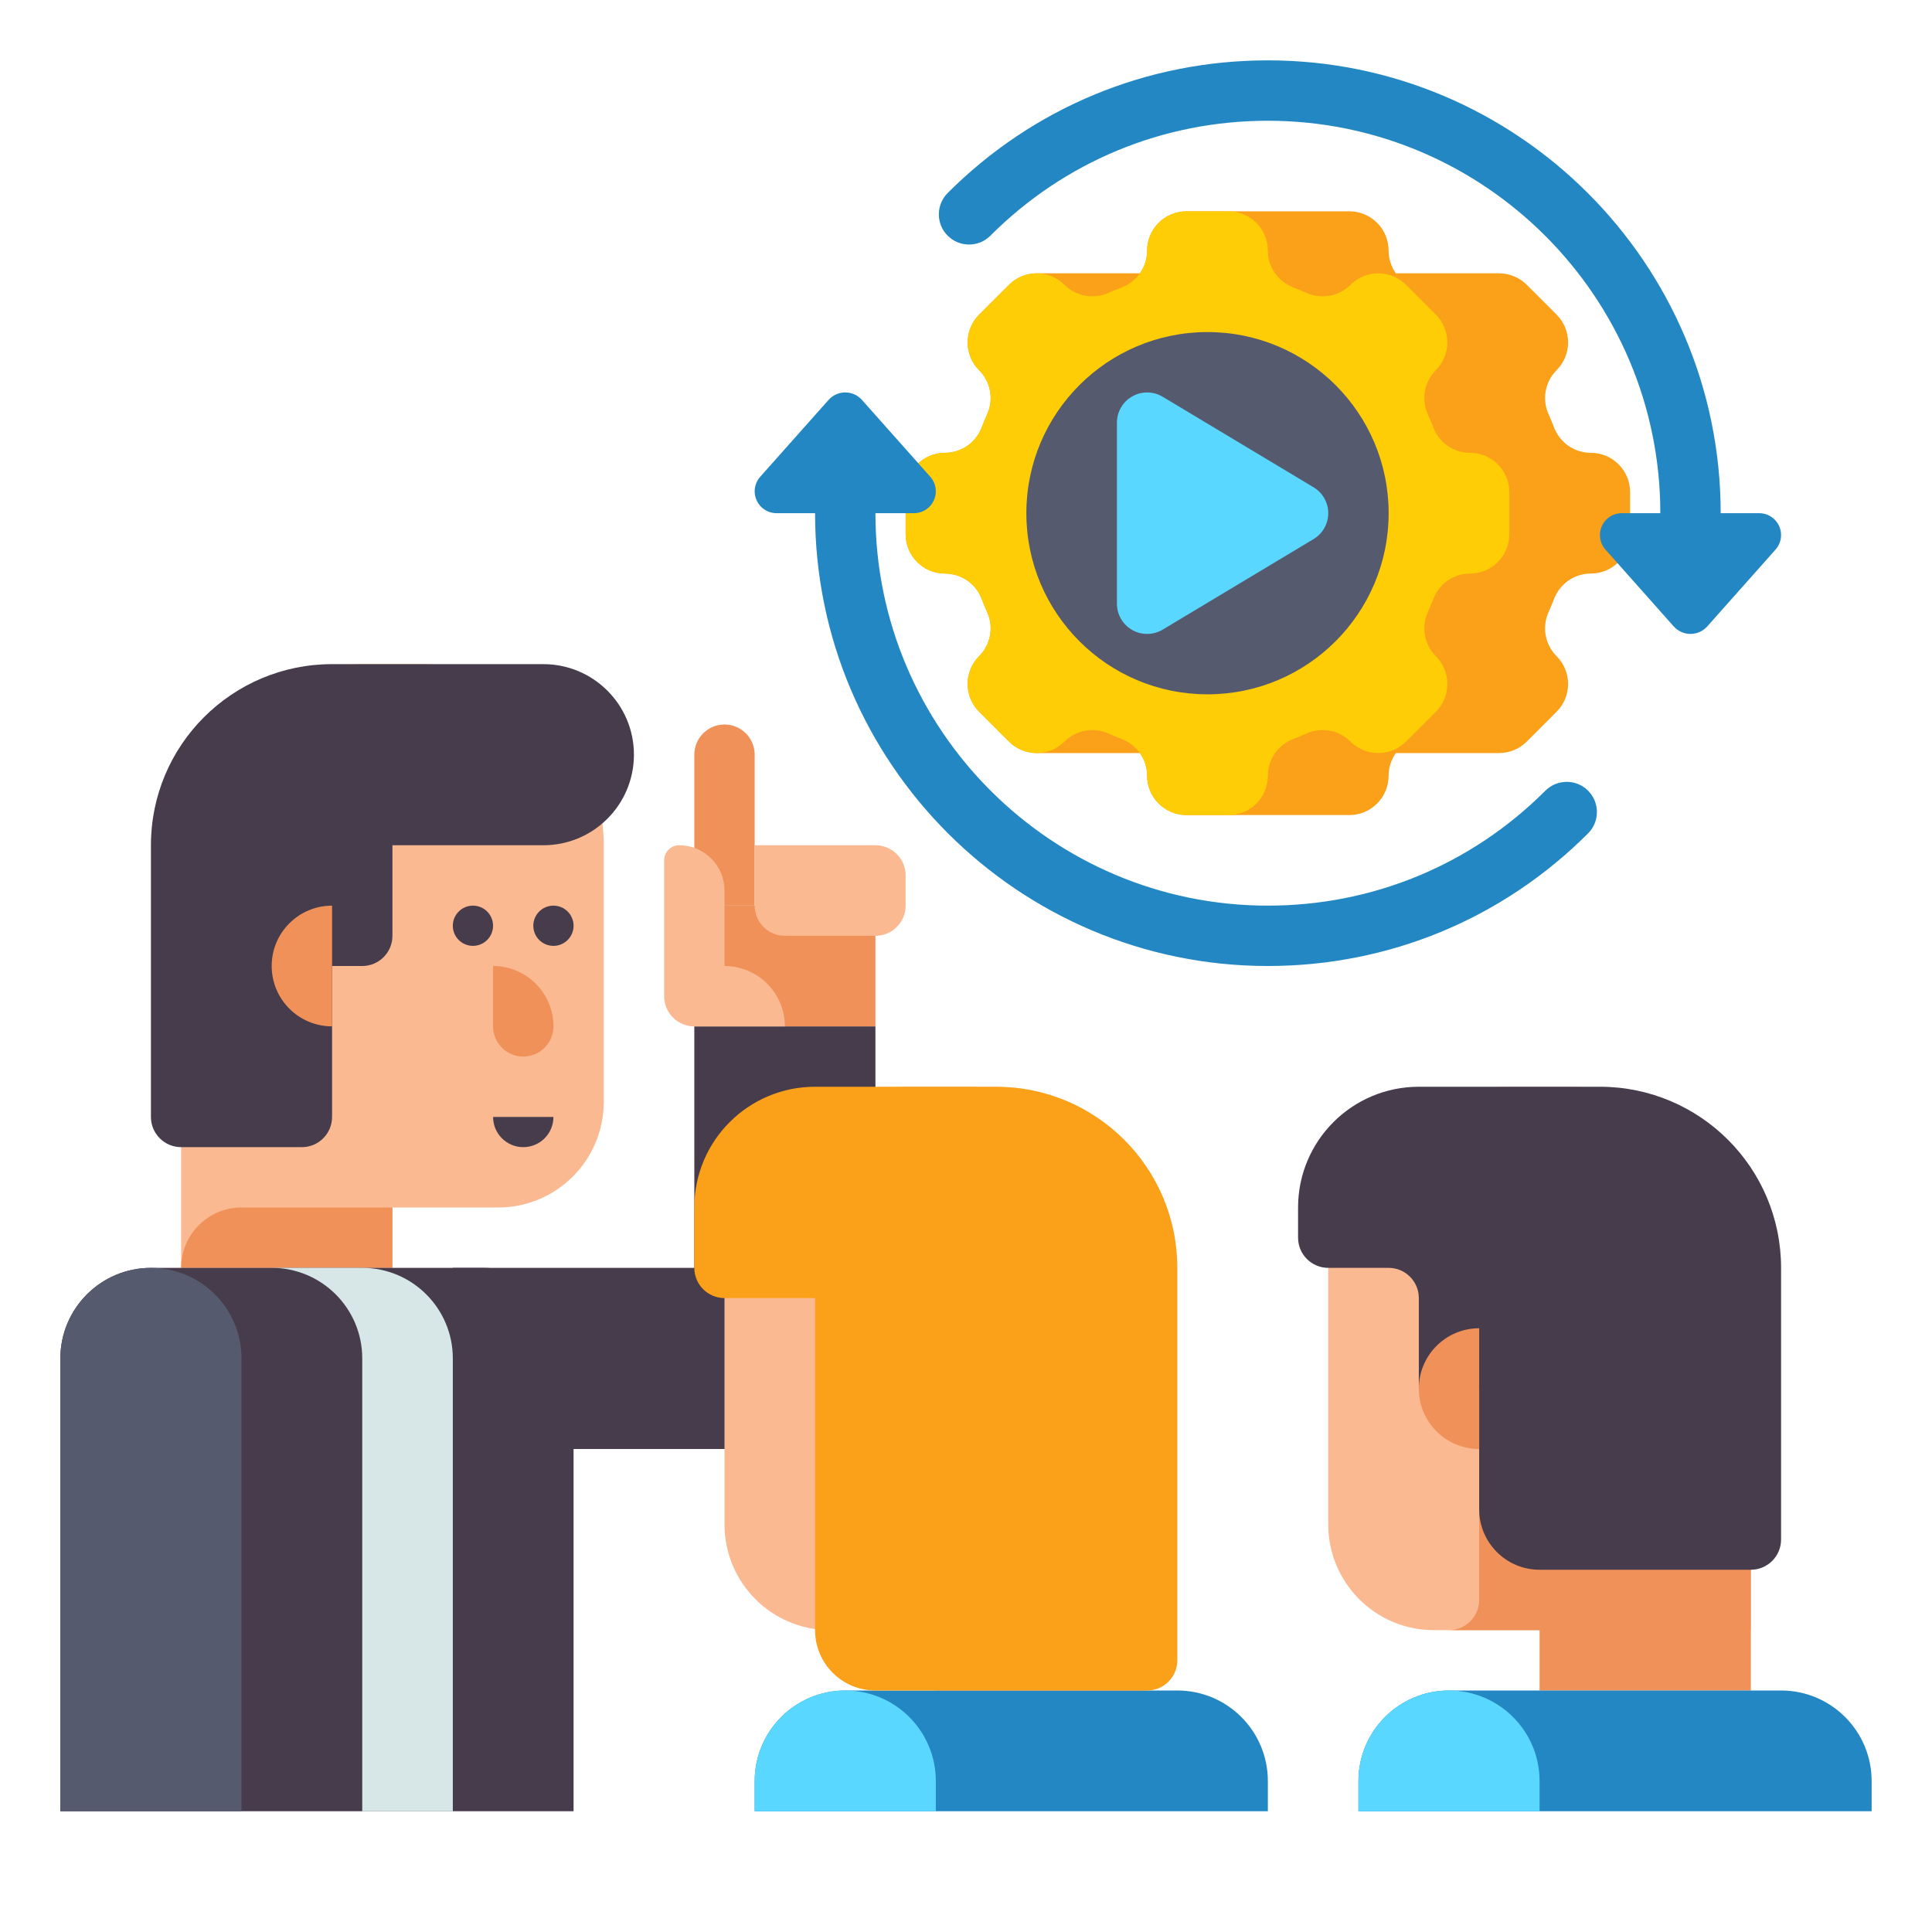
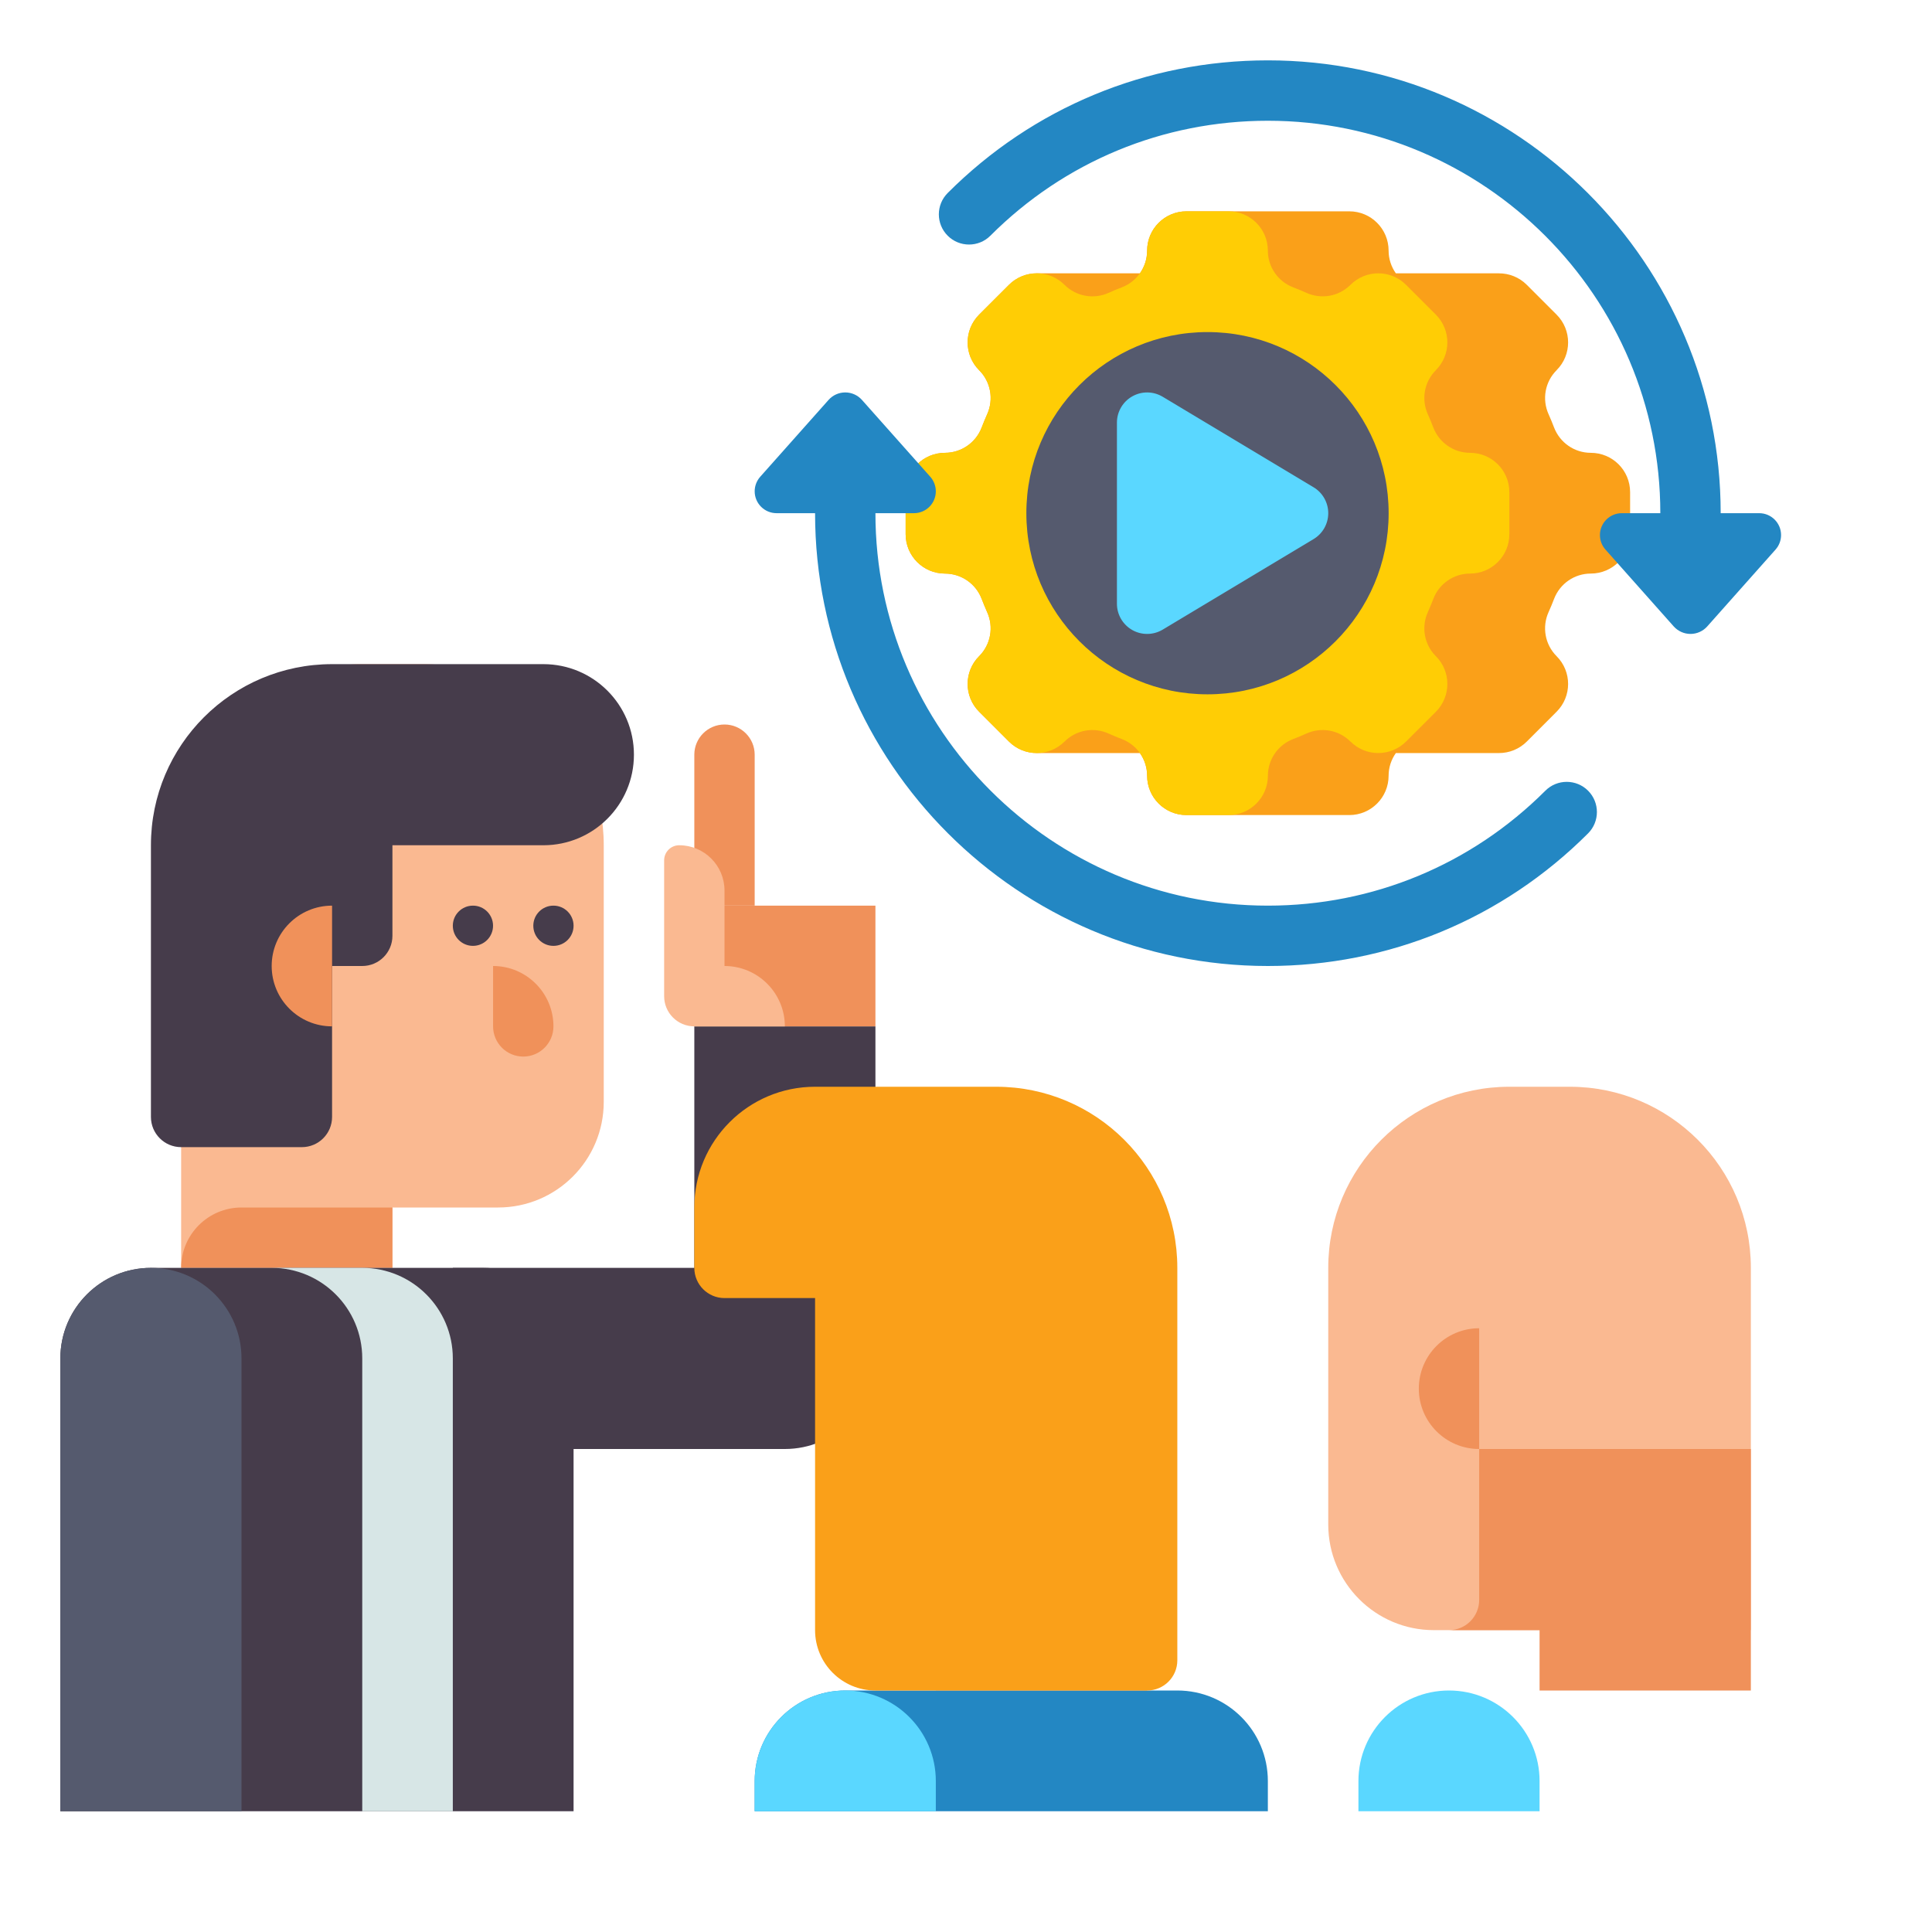
<svg xmlns="http://www.w3.org/2000/svg" width="50" height="50" viewBox="0 0 50 50" fill="none">
  <path d="M10.938 17.188H9.375C6.786 17.188 4.688 19.286 4.688 21.875V32.812H10.156V31.25H12.891C14.401 31.25 15.625 30.026 15.625 28.516V21.875C15.625 19.286 13.526 17.188 10.938 17.188Z" fill="#FAB991" />
  <path d="M20.312 37.5H11.719V32.812H17.969V26.562H22.656V35.156C22.656 36.451 21.607 37.5 20.312 37.5Z" fill="#463C4B" />
  <path d="M12.24 24.479C12.527 24.479 12.76 24.246 12.76 23.958C12.76 23.671 12.527 23.438 12.24 23.438C11.952 23.438 11.719 23.671 11.719 23.958C11.719 24.246 11.952 24.479 12.24 24.479Z" fill="#463C4B" />
  <path d="M14.323 24.479C14.611 24.479 14.844 24.246 14.844 23.958C14.844 23.671 14.611 23.438 14.323 23.438C14.035 23.438 13.802 23.671 13.802 23.958C13.802 24.246 14.035 24.479 14.323 24.479Z" fill="#463C4B" />
  <path d="M13.542 27.344C13.11 27.344 12.761 26.994 12.761 26.562V25C13.623 25 14.323 25.7 14.323 26.562C14.323 26.994 13.973 27.344 13.542 27.344Z" fill="#F0915A" />
-   <path d="M13.542 29.688C13.11 29.688 12.761 29.338 12.761 28.906H14.323C14.323 29.338 13.973 29.688 13.542 29.688Z" fill="#463C4B" />
  <path d="M14.062 17.188H8.594C6.005 17.188 3.906 19.286 3.906 21.875V28.906C3.906 29.338 4.256 29.688 4.688 29.688H7.812C8.244 29.688 8.594 29.338 8.594 28.906V25H9.375C9.806 25 10.156 24.65 10.156 24.219V21.875H14.062C15.357 21.875 16.406 20.826 16.406 19.531C16.406 18.237 15.357 17.188 14.062 17.188Z" fill="#463C4B" />
  <path d="M8.594 26.562V23.438C7.731 23.438 7.031 24.137 7.031 25C7.031 25.863 7.731 26.562 8.594 26.562Z" fill="#F0915A" />
  <path d="M10.156 31.25H6.25C5.387 31.25 4.688 31.95 4.688 32.812H10.156V31.25Z" fill="#F0915A" />
  <path d="M12.5 32.812H3.906C2.612 32.812 1.562 33.862 1.562 35.156V46.875H14.844V35.156C14.844 33.862 13.794 32.812 12.5 32.812Z" fill="#463C4B" />
  <path d="M9.375 32.812H7.031C8.326 32.812 9.375 33.862 9.375 35.156V46.875H11.719V35.156C11.719 33.862 10.669 32.812 9.375 32.812Z" fill="#D7E6E6" />
  <path d="M3.906 32.812C2.612 32.812 1.562 33.862 1.562 35.156V46.875H6.25V35.156C6.25 33.862 5.201 32.812 3.906 32.812Z" fill="#555A6E" />
  <path d="M17.969 23.438H22.656V26.562H17.969V23.438Z" fill="#F0915A" />
  <path d="M18.75 18.75C18.319 18.75 17.969 19.1 17.969 19.531V23.438H19.531V19.531C19.531 19.1 19.181 18.75 18.75 18.75Z" fill="#F0915A" />
-   <path d="M22.656 24.219H20.312C19.881 24.219 19.531 23.869 19.531 23.438V21.875H22.656C23.088 21.875 23.438 22.225 23.438 22.656V23.438C23.438 23.869 23.088 24.219 22.656 24.219Z" fill="#FAB991" />
  <path d="M18.75 25V23.047C18.75 22.4 18.225 21.875 17.578 21.875C17.362 21.875 17.188 22.05 17.188 22.266V25.781C17.188 26.213 17.537 26.562 17.969 26.562H20.312C20.312 25.7 19.613 25 18.75 25Z" fill="#FAB991" />
  <path d="M37.109 42.188H45.312V32.812C45.312 30.224 43.214 28.125 40.625 28.125H39.062C36.474 28.125 34.375 30.224 34.375 32.812V39.453C34.375 40.963 35.599 42.188 37.109 42.188Z" fill="#FAB991" />
  <path d="M38.281 37.5H45.312V43.75H39.844V42.188H37.5C37.931 42.188 38.281 41.838 38.281 41.406V37.5Z" fill="#F0915A" />
-   <path d="M36.719 35.938V33.594C36.719 33.162 36.369 32.812 35.938 32.812H34.375C33.944 32.812 33.594 32.463 33.594 32.031V31.25C33.594 29.524 34.993 28.125 36.719 28.125H41.406C43.995 28.125 46.094 30.224 46.094 32.812V39.844C46.094 40.275 45.744 40.625 45.312 40.625H39.844C38.981 40.625 38.281 39.925 38.281 39.062V35.938H36.719Z" fill="#463C4B" />
-   <path d="M37.5 43.75H46.094C47.388 43.75 48.438 44.799 48.438 46.094V46.875H35.156V46.094C35.156 44.799 36.206 43.75 37.5 43.75Z" fill="#2387C3" />
  <path d="M37.5 43.75C36.206 43.75 35.156 44.799 35.156 46.094V46.875H39.844V46.094C39.844 44.799 38.794 43.75 37.5 43.75Z" fill="#5AD7FF" />
  <path d="M38.281 37.5V34.375C37.418 34.375 36.719 35.075 36.719 35.938C36.719 36.8 37.418 37.5 38.281 37.5Z" fill="#F0915A" />
-   <path d="M21.484 42.188H29.688V32.812C29.688 30.224 27.589 28.125 25 28.125H23.438C20.849 28.125 18.75 30.224 18.75 32.812V39.453C18.75 40.963 19.974 42.188 21.484 42.188Z" fill="#FAB991" />
  <path d="M29.688 43.75H24.219V42.188H29.688V43.75Z" fill="#FAB991" />
  <path d="M21.875 43.75H30.469C31.763 43.75 32.812 44.799 32.812 46.094V46.875H19.531V46.094C19.531 44.799 20.581 43.75 21.875 43.75Z" fill="#2387C3" />
  <path d="M21.875 43.75C20.581 43.75 19.531 44.799 19.531 46.094V46.875H24.219V46.094C24.219 44.799 23.169 43.75 21.875 43.75Z" fill="#5AD7FF" />
  <path d="M21.094 35.938V33.594H18.75C18.319 33.594 17.969 33.244 17.969 32.812V31.25C17.969 29.524 19.368 28.125 21.094 28.125H25.781C28.37 28.125 30.469 30.224 30.469 32.812V42.969C30.469 43.4 30.119 43.75 29.688 43.75H22.656C21.793 43.75 21.094 43.05 21.094 42.188V37.5V35.938Z" fill="#FAA019" />
  <path d="M41.17 11.719C40.747 11.719 40.37 11.457 40.219 11.063C40.175 10.947 40.128 10.834 40.078 10.722C39.903 10.335 39.984 9.882 40.284 9.582L40.284 9.581C40.682 9.184 40.682 8.54 40.284 8.142L39.514 7.372C39.315 7.173 39.055 7.074 38.794 7.074H36.125C36.006 6.906 35.937 6.702 35.937 6.487C35.937 5.924 35.482 5.469 34.92 5.469H30.705C30.143 5.469 29.687 5.924 29.687 6.487C29.687 6.702 29.619 6.906 29.5 7.074H26.831C26.57 7.074 26.31 7.173 26.111 7.372L25.34 8.142C24.943 8.54 24.943 9.184 25.34 9.581L25.341 9.582C25.641 9.882 25.722 10.335 25.547 10.722C25.497 10.834 25.45 10.947 25.406 11.063C25.255 11.457 24.878 11.719 24.455 11.719C23.893 11.719 23.438 12.174 23.438 12.736V13.826C23.438 14.388 23.893 14.844 24.455 14.844C24.878 14.844 25.255 15.105 25.406 15.5C25.45 15.615 25.497 15.729 25.547 15.841C25.722 16.227 25.641 16.681 25.341 16.981L25.34 16.981C24.943 17.379 24.943 18.023 25.34 18.42L26.111 19.191C26.31 19.39 26.57 19.489 26.831 19.489H29.5C29.619 19.657 29.687 19.86 29.687 20.076C29.687 20.638 30.143 21.094 30.705 21.094H34.92C35.482 21.094 35.937 20.638 35.937 20.076C35.937 19.86 36.006 19.657 36.125 19.489H38.794C39.055 19.489 39.315 19.39 39.514 19.191L40.284 18.42C40.682 18.023 40.682 17.379 40.284 16.981L40.284 16.981C39.984 16.681 39.903 16.227 40.077 15.841C40.128 15.729 40.175 15.615 40.219 15.5C40.37 15.105 40.747 14.844 41.169 14.844C41.731 14.844 42.187 14.388 42.187 13.826V12.736C42.187 12.174 41.732 11.719 41.17 11.719Z" fill="#FAA019" />
  <path d="M39.062 13.826V12.736C39.062 12.174 38.607 11.719 38.045 11.719C37.622 11.719 37.245 11.457 37.094 11.063C37.05 10.947 37.003 10.834 36.953 10.722C36.778 10.335 36.859 9.882 37.159 9.582L37.159 9.581C37.557 9.184 37.557 8.54 37.159 8.142L36.389 7.372C35.992 6.974 35.347 6.974 34.95 7.372L34.949 7.372C34.649 7.672 34.196 7.753 33.809 7.578C33.697 7.528 33.584 7.481 33.469 7.437C33.074 7.286 32.812 6.909 32.812 6.486C32.812 5.924 32.357 5.469 31.795 5.469H30.705C30.143 5.469 29.688 5.924 29.688 6.487C29.688 6.909 29.426 7.287 29.031 7.437C28.916 7.481 28.803 7.528 28.691 7.579C28.304 7.753 27.851 7.672 27.551 7.372L27.55 7.372C27.153 6.974 26.509 6.974 26.111 7.372L25.341 8.142C24.943 8.54 24.943 9.184 25.341 9.582L25.341 9.582C25.641 9.882 25.722 10.335 25.547 10.722C25.497 10.834 25.45 10.948 25.406 11.063C25.255 11.457 24.878 11.719 24.455 11.719C23.893 11.719 23.438 12.175 23.438 12.737V13.826C23.438 14.388 23.893 14.844 24.455 14.844C24.878 14.844 25.255 15.105 25.406 15.5C25.45 15.615 25.497 15.729 25.547 15.841C25.722 16.227 25.641 16.681 25.341 16.981L25.341 16.981C24.943 17.379 24.943 18.023 25.341 18.421L26.111 19.191C26.509 19.588 27.153 19.588 27.55 19.191L27.551 19.191C27.851 18.891 28.304 18.81 28.691 18.984C28.802 19.035 28.916 19.082 29.031 19.126C29.426 19.276 29.688 19.654 29.688 20.076C29.688 20.638 30.143 21.094 30.705 21.094H31.795C32.357 21.094 32.813 20.638 32.813 20.076C32.813 19.654 33.074 19.276 33.469 19.126C33.584 19.082 33.697 19.035 33.809 18.984C34.196 18.81 34.65 18.891 34.949 19.191L34.95 19.191C35.347 19.588 35.992 19.588 36.389 19.191L37.16 18.421C37.557 18.023 37.557 17.379 37.16 16.981L37.159 16.981C36.859 16.681 36.778 16.227 36.953 15.841C37.003 15.729 37.05 15.615 37.094 15.5C37.245 15.105 37.622 14.844 38.045 14.844C38.607 14.844 39.062 14.388 39.062 13.826Z" fill="#FFCD05" />
  <path d="M39.994 20.463C38.076 22.381 35.525 23.438 32.812 23.438C27.212 23.438 22.656 18.881 22.656 13.281H23.653C23.965 13.281 24.219 13.028 24.219 12.715C24.219 12.577 24.168 12.443 24.076 12.339L22.308 10.351C22.198 10.227 22.041 10.156 21.875 10.156C21.709 10.156 21.552 10.227 21.442 10.351L19.674 12.339C19.582 12.443 19.531 12.577 19.531 12.715C19.531 13.028 19.785 13.281 20.097 13.281H21.094C21.094 19.743 26.351 25 32.812 25C35.943 25 38.886 23.781 41.099 21.568C41.404 21.263 41.404 20.768 41.099 20.463C40.794 20.158 40.299 20.158 39.994 20.463Z" fill="#2387C3" />
  <path d="M45.528 13.281H44.531C44.531 6.82 39.274 1.562 32.812 1.562C29.682 1.562 26.739 2.781 24.526 4.995C24.221 5.3 24.221 5.795 24.526 6.1C24.831 6.405 25.326 6.405 25.631 6.1C27.549 4.181 30.1 3.125 32.812 3.125C38.413 3.125 42.969 7.681 42.969 13.281H41.972C41.66 13.281 41.406 13.535 41.406 13.847C41.406 13.986 41.457 14.12 41.549 14.223L43.316 16.212C43.427 16.335 43.584 16.406 43.75 16.406C43.916 16.406 44.073 16.335 44.183 16.212L45.951 14.223C46.043 14.12 46.094 13.986 46.094 13.847C46.094 13.535 45.84 13.281 45.528 13.281Z" fill="#2387C3" />
  <path d="M31.25 17.969C33.839 17.969 35.938 15.87 35.938 13.281C35.938 10.692 33.839 8.594 31.25 8.594C28.661 8.594 26.562 10.692 26.562 13.281C26.562 15.87 28.661 17.969 31.25 17.969Z" fill="#555A6E" />
  <path d="M33.996 12.611L30.09 10.268C29.848 10.123 29.548 10.119 29.303 10.258C29.058 10.396 28.906 10.656 28.906 10.938V15.625C28.906 15.906 29.058 16.166 29.303 16.305C29.422 16.373 29.555 16.406 29.688 16.406C29.827 16.406 29.966 16.369 30.09 16.295L33.996 13.951C34.231 13.81 34.375 13.556 34.375 13.281C34.375 13.007 34.231 12.752 33.996 12.611Z" fill="#5AD7FF" />
</svg>